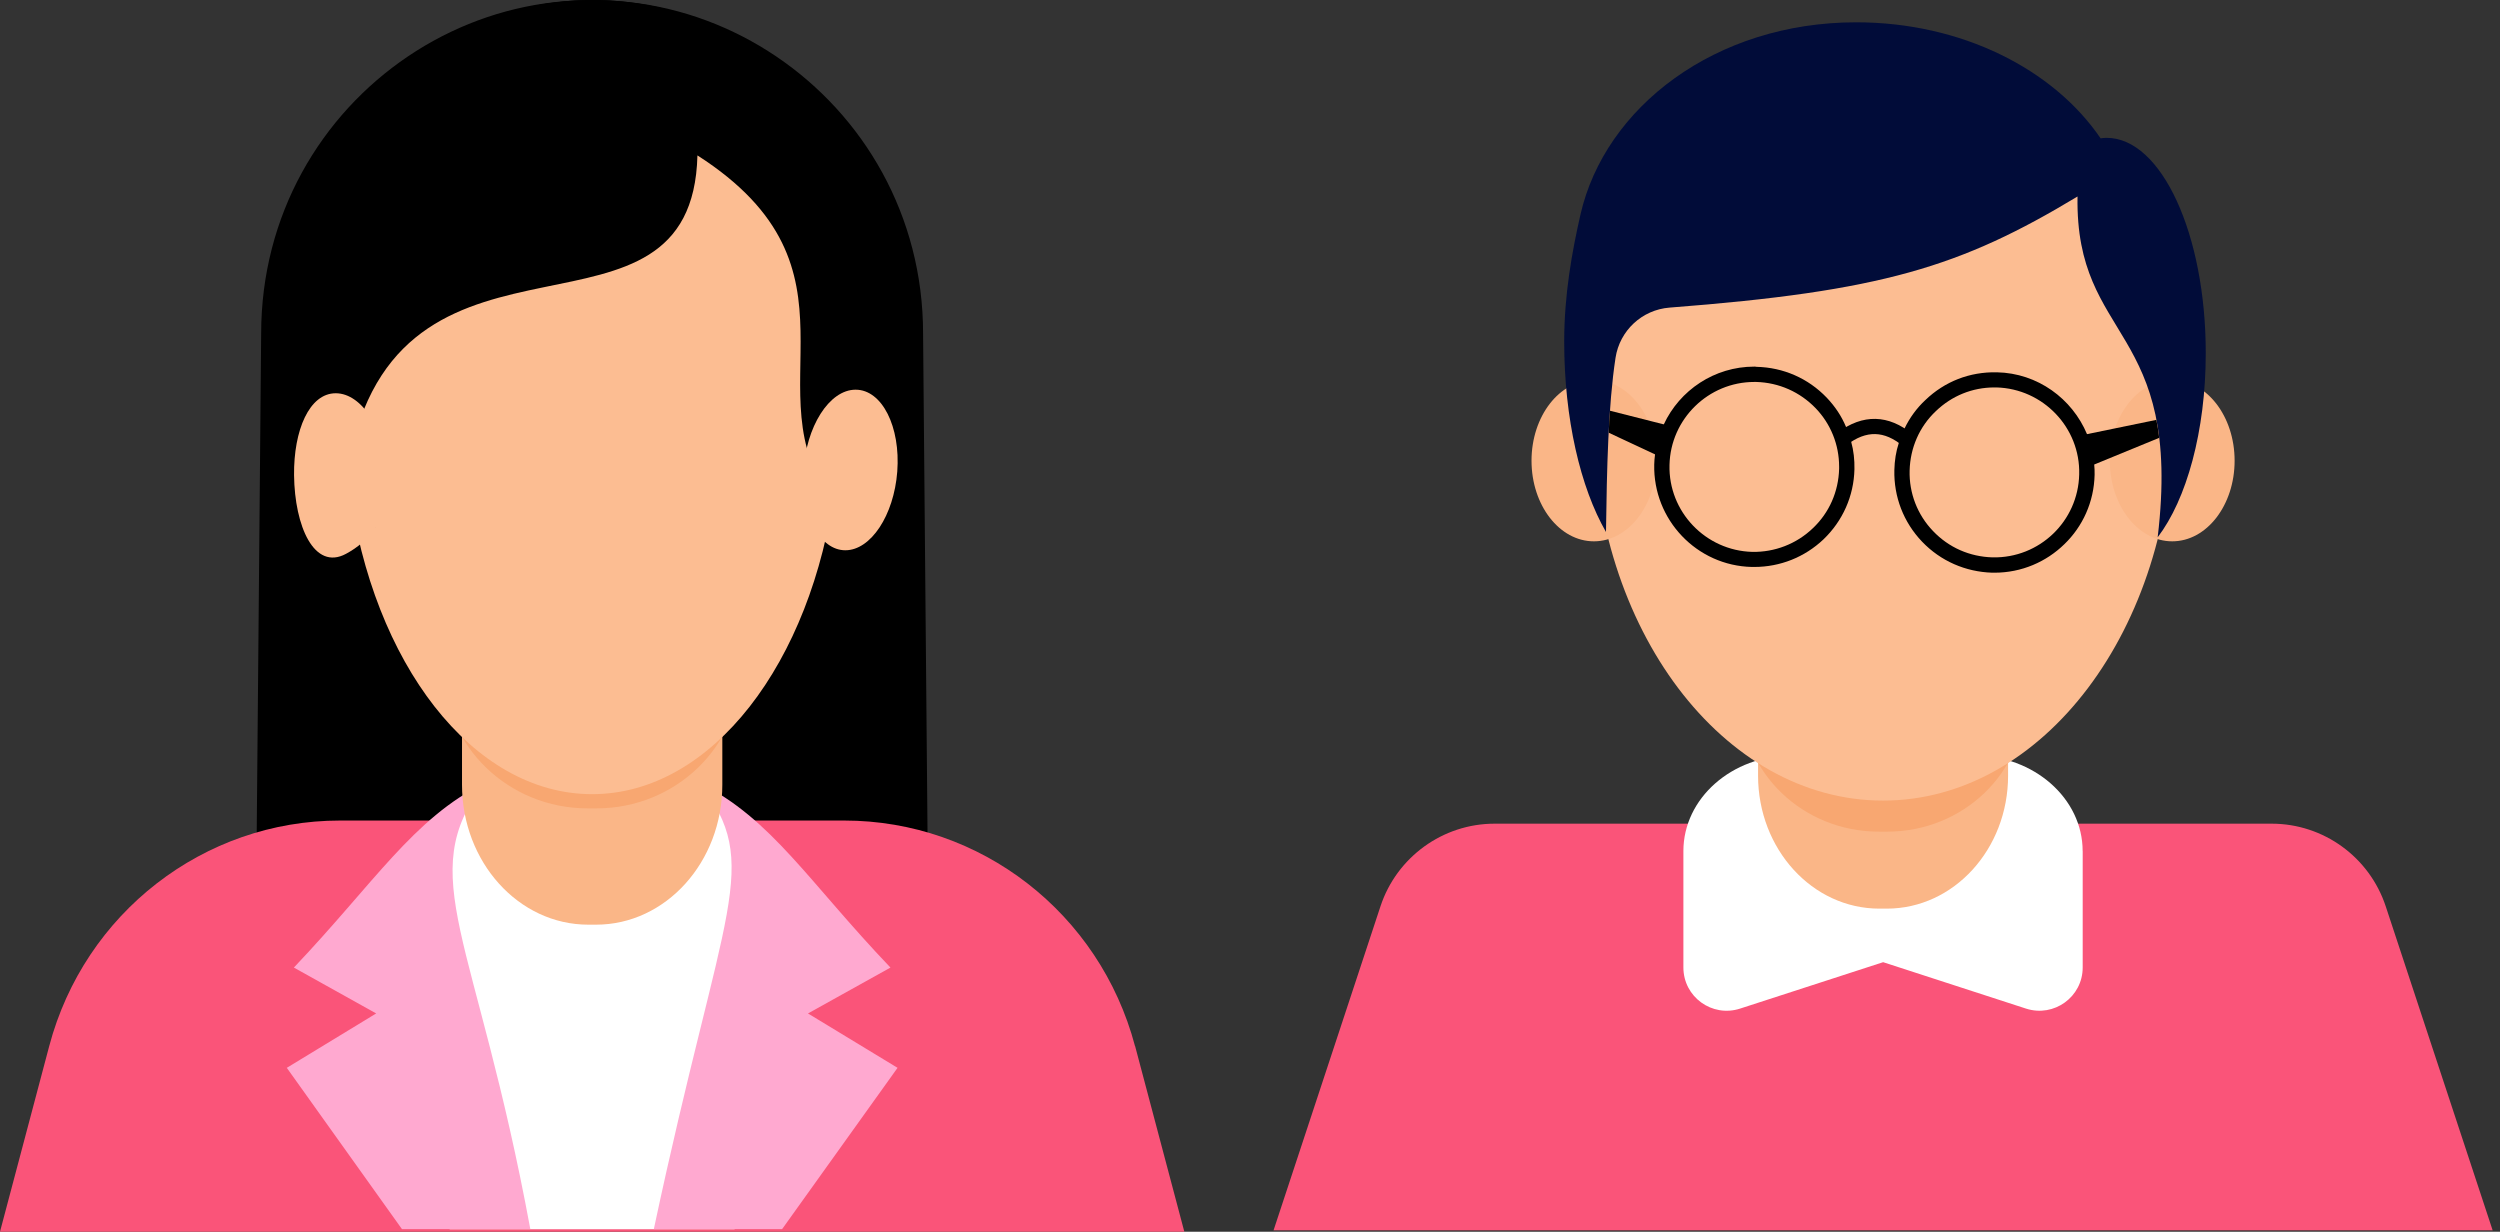
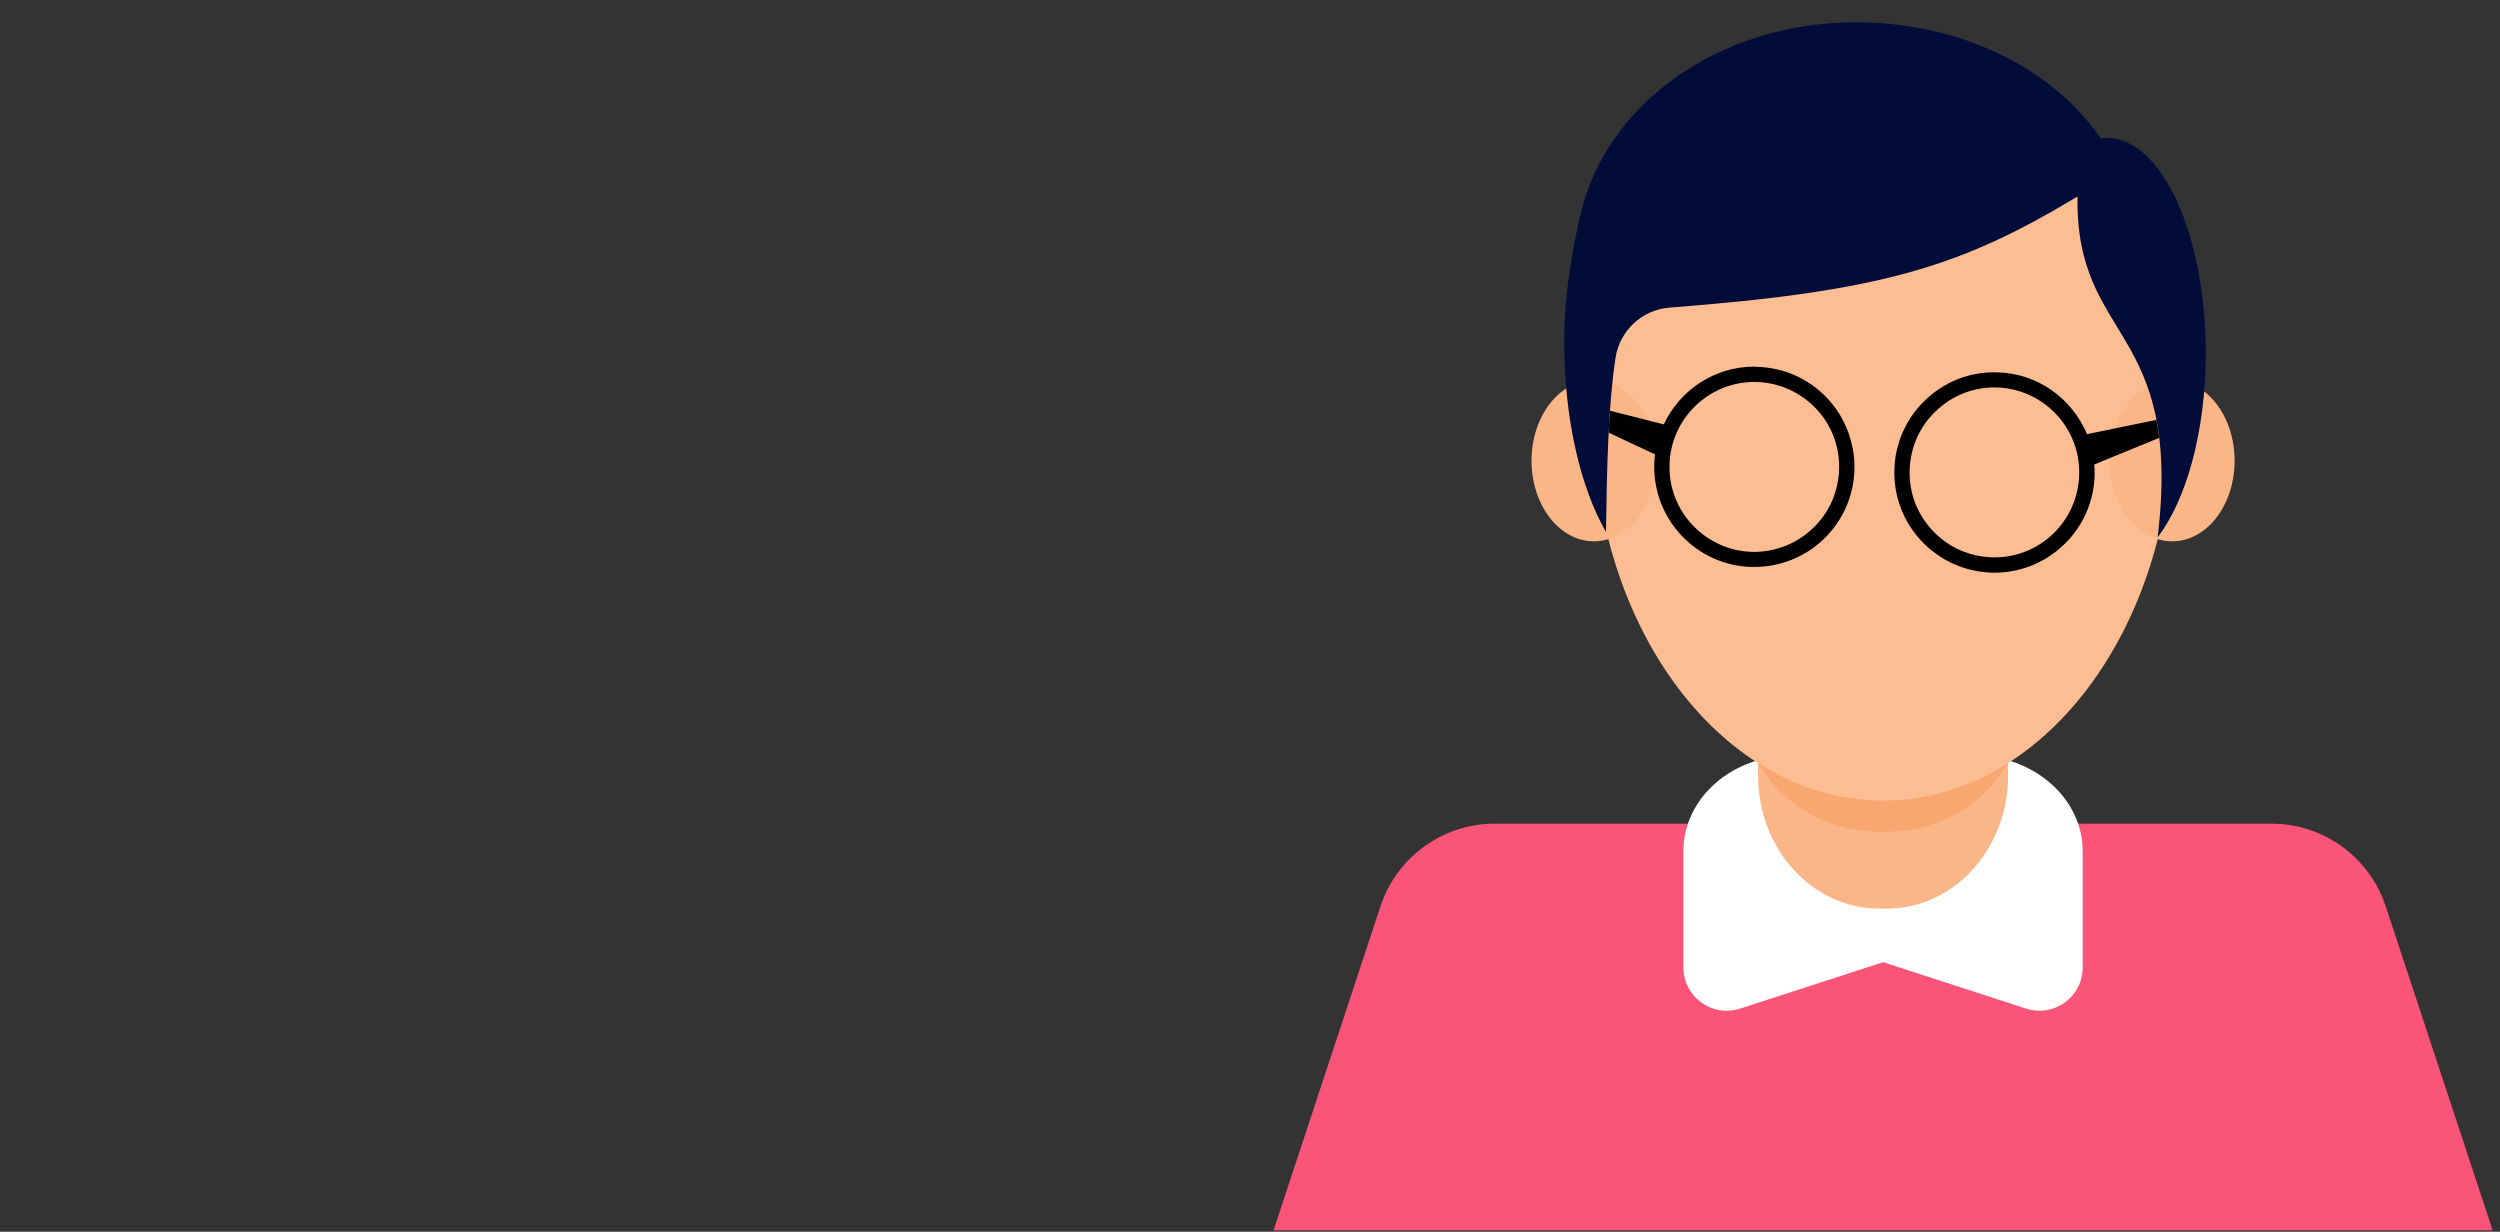
<svg xmlns="http://www.w3.org/2000/svg" width="205" height="101" viewBox="0 0 205 101" fill="none">
  <rect x="0" y="0" width="205" height="101" fill="#333333" stroke="none" />
  <g clip-path="url(#clip0_3_105)">
    <path d="M204.389 100.887H104.431L113.199 74.317C114.534 70.276 118.315 67.541 122.557 67.541H186.271C190.526 67.541 194.294 70.28 195.629 74.317L204.397 100.887H204.389Z" fill="#FA5479" />
    <path d="M170.781 69.789V79.332C170.781 81.742 168.435 83.444 166.139 82.707L154.418 78.899L142.68 82.707C140.384 83.448 138.038 81.742 138.038 79.332V69.789C138.038 65.469 142.002 61.948 146.935 61.948H161.851C166.78 61.948 170.777 65.465 170.777 69.789H170.781Z" fill="white" />
    <path d="M164.663 48.838V63.6C164.663 69.627 160.212 74.508 154.718 74.508H154.106C148.612 74.508 144.161 69.627 144.161 63.6V48.838H164.663Z" fill="#FAB687" />
    <path d="M154.451 65.348C149.281 65.348 144.868 61.744 144.411 56.991C144.336 56.188 144.294 55.38 144.294 54.565C144.294 53.749 144.332 52.954 144.406 52.155C144.856 47.398 149.273 43.794 154.443 43.794C160.008 43.794 164.521 47.96 164.521 53.095V56.042C164.521 61.182 160.008 65.344 154.443 65.344L154.451 65.348Z" fill="#F8A771" />
    <path d="M166.027 42.72V57.37C166.027 63.35 160.982 68.195 154.755 68.195H154.065C147.838 68.195 142.793 63.35 142.793 57.37V42.72H166.027Z" fill="#F8A771" />
    <path d="M154.41 65.648C167.533 65.648 178.172 51.544 178.172 34.146C178.172 16.748 167.533 2.645 154.41 2.645C141.286 2.645 130.647 16.748 130.647 34.146C130.647 51.544 141.286 65.648 154.41 65.648Z" fill="#FCBD92" />
    <path d="M178.122 44.389C180.948 44.389 183.238 41.43 183.238 37.78C183.238 34.13 180.948 31.171 178.122 31.171C175.297 31.171 173.006 34.13 173.006 37.78C173.006 41.43 175.297 44.389 178.122 44.389Z" fill="#FAB687" />
    <path d="M130.701 44.389C133.527 44.389 135.817 41.43 135.817 37.78C135.817 34.13 133.527 31.171 130.701 31.171C127.876 31.171 125.585 34.13 125.585 37.78C125.585 41.43 127.876 44.389 130.701 44.389Z" fill="#FAB687" />
    <path d="M180.872 28.952C180.872 35.361 179.291 40.972 176.929 44.056C179.008 26.63 170.153 28.107 170.357 16.113C160.765 21.894 154.297 23.887 136.907 25.223C134.649 25.398 132.814 27.108 132.473 29.343C131.874 33.268 131.762 38.396 131.691 43.623C129.595 39.985 128.264 34.334 128.264 28.007C128.264 24.187 128.9 20.653 129.599 17.59C131.608 8.788 140.663 1.829 152.205 1.829C160.848 1.829 168.385 5.67 172.249 11.343C172.412 11.322 172.578 11.302 172.74 11.302C177.236 11.302 180.872 19.192 180.872 28.952Z" fill="#010C39" />
    <path d="M151.793 36.236C151.694 35.819 151.56 35.399 151.377 35.016C151.011 34.13 150.475 33.326 149.789 32.606C148.266 31.017 146.228 30.13 144.036 30.08C143.97 30.063 143.92 30.063 143.853 30.063C140.576 30.063 137.735 32.003 136.433 34.795C136.067 35.549 135.813 36.385 135.713 37.255V37.272C135.68 37.538 135.647 37.825 135.647 38.092C135.547 42.624 139.141 46.391 143.653 46.49H143.853C145.974 46.49 147.983 45.687 149.522 44.231C151.111 42.707 152.014 40.668 152.064 38.475C152.08 37.705 151.997 36.951 151.798 36.231L151.793 36.236ZM150.808 38.446C150.758 40.302 150.005 42.041 148.653 43.315C147.314 44.601 145.525 45.288 143.687 45.254C139.86 45.154 136.799 41.958 136.899 38.129C136.982 34.35 140.093 31.32 143.853 31.32H144.003C145.875 31.37 147.597 32.14 148.886 33.476C150.121 34.762 150.808 36.469 150.808 38.258V38.441V38.446Z" fill="black" />
    <path d="M171.721 38.092C171.654 37.205 171.455 36.369 171.134 35.599C169.916 32.69 167.087 30.596 163.747 30.529C161.506 30.48 159.467 31.283 157.879 32.806C157.159 33.476 156.593 34.263 156.173 35.133C155.974 35.499 155.824 35.903 155.703 36.319C155.47 37.022 155.354 37.775 155.337 38.545C155.287 40.735 156.09 42.828 157.612 44.418C159.135 46.008 161.173 46.894 163.365 46.961H163.548C165.773 46.961 167.794 46.074 169.284 44.618C170.773 43.178 171.708 41.172 171.758 38.928C171.758 38.645 171.758 38.358 171.725 38.092H171.721ZM163.394 45.704C161.522 45.654 159.8 44.901 158.511 43.548C157.226 42.212 156.539 40.435 156.589 38.579C156.639 36.722 157.392 34.983 158.744 33.709C160.05 32.456 161.734 31.77 163.539 31.77H163.706C167.532 31.87 170.594 35.066 170.494 38.895C170.411 42.741 167.233 45.787 163.39 45.704H163.394Z" fill="black" />
-     <path d="M156.044 36.581C154.505 35.299 153.045 35.27 151.448 36.473L150.695 35.474C152.742 33.926 154.867 33.976 156.839 35.615L156.04 36.577L156.044 36.581Z" fill="black" />
    <path d="M177.053 35.903L171.721 38.092L171.421 38.225L170.652 35.699L171.139 35.599L176.82 34.429C176.92 34.9 176.987 35.382 177.053 35.903Z" fill="black" />
    <path d="M136.899 34.916L136.013 37.409L135.713 37.276V37.259L131.92 35.486C131.937 34.866 131.97 34.267 132.02 33.68L136.433 34.8L136.903 34.916H136.899Z" fill="black" />
  </g>
  <g clip-path="url(#clip1_3_105)">
    <path d="M57.748 13.732C58.153 13.995 58.528 14.25 58.902 14.512V2.195C41.018 -5.433 21.415 7.913 21.415 27.356L20.826 93.504L54.316 92.221L57.549 49.117L50.495 23.878C54.592 22.495 57.603 20.03 57.756 13.732H57.748Z" fill="black" />
    <path d="M39.367 13.732C38.962 13.995 38.588 14.25 38.213 14.512V2.195C56.105 -5.44 75.693 7.952 75.693 27.356L76.281 93.504L42.791 92.221L39.559 49.117L46.613 23.878C42.516 22.495 39.505 20.03 39.352 13.732H39.367Z" fill="black" />
-     <path d="M93.08 85.784L97.115 101H0L4.035 85.784C6.924 74.873 16.707 67.284 27.88 67.284H69.227C80.401 67.284 90.183 74.873 93.072 85.784H93.08Z" fill="#FA5479" />
-     <path d="M60.239 67.493H36.868V100.799H60.239V67.493Z" fill="white" />
+     <path d="M60.239 67.493H36.868V100.799V67.493Z" fill="white" />
    <path d="M61.08 67.493L61.317 84.146L48.691 76.14L36.073 84.146L35.798 67.493L41.714 64.757H55.654L61.08 67.493Z" fill="white" />
    <path d="M43.479 100.791H32.963L23.517 87.562L30.846 83.103L24.097 79.34C30.678 72.415 33.888 67.114 39.704 64.224C33.895 71.859 39.039 76.704 43.487 100.791H43.479Z" fill="#FFA9D0" />
    <path d="M73.599 87.562L64.13 100.791H53.613C59.33 73.93 62.571 71.017 57.396 64.224C63.258 67.114 66.354 72.369 73.018 79.34L66.254 83.103L73.599 87.562Z" fill="#FFA9D0" />
    <path d="M59.231 48.815V64.348C59.231 70.684 54.599 75.823 48.875 75.823H48.24C42.524 75.823 37.885 70.684 37.885 64.348V48.815H59.231Z" fill="#FAB687" />
    <path d="M60.706 39.357V54.843C60.706 61.164 55.425 66.287 48.913 66.287H48.187C41.675 66.287 36.394 61.164 36.394 54.843V39.357H60.706Z" fill="#F8A771" />
    <path d="M68.876 33.661C68.876 35.825 68.73 37.95 68.463 39.99C66.56 54.341 58.375 65.121 48.554 65.121C38.733 65.121 30.548 54.333 28.645 39.99C28.377 37.95 28.232 35.818 28.232 33.661C28.232 24.953 30.517 17.086 34.209 11.383C42.149 -0.858 54.935 -0.866 62.884 11.383C66.575 17.086 68.86 24.953 68.86 33.661H68.876Z" fill="#FCBD92" />
    <path d="M30.785 43.275C29.355 41.181 28.285 39.279 28.767 37.108C33.36 16.267 56.762 29.952 57.19 12.743C71.757 22.085 61.462 32.278 68.287 41.011C71.65 36.706 73.629 31.289 73.629 25.378C73.629 15.293 67.806 6.584 59.368 2.496C42.944 -5.487 23.471 6.607 23.471 25.378C23.471 32.371 26.26 38.677 30.785 43.267V43.275Z" fill="black" />
-     <path d="M27.529 32.247C25.366 32.247 24.074 35.277 24.113 38.963C24.159 43.166 25.771 46.814 28.37 45.415C30.212 44.426 31.985 42.556 31.801 38.963C31.61 35.284 29.692 32.247 27.529 32.247Z" fill="#FCBD92" />
    <path d="M70.16 31.954C67.997 31.954 66.079 34.998 65.887 38.669C65.696 42.262 67.233 45.122 69.319 45.122C71.405 45.122 73.301 42.262 73.576 38.669C73.851 34.991 72.33 31.954 70.16 31.954Z" fill="#FCBD92" />
  </g>
  <defs>
    <clipPath id="clip0_3_105">
      <rect width="99.958" height="99.058" fill="white" transform="translate(104.431 1.829)" />
    </clipPath>
    <clipPath id="clip1_3_105">
-       <rect width="97.115" height="101" fill="white" />
-     </clipPath>
+       </clipPath>
  </defs>
</svg>